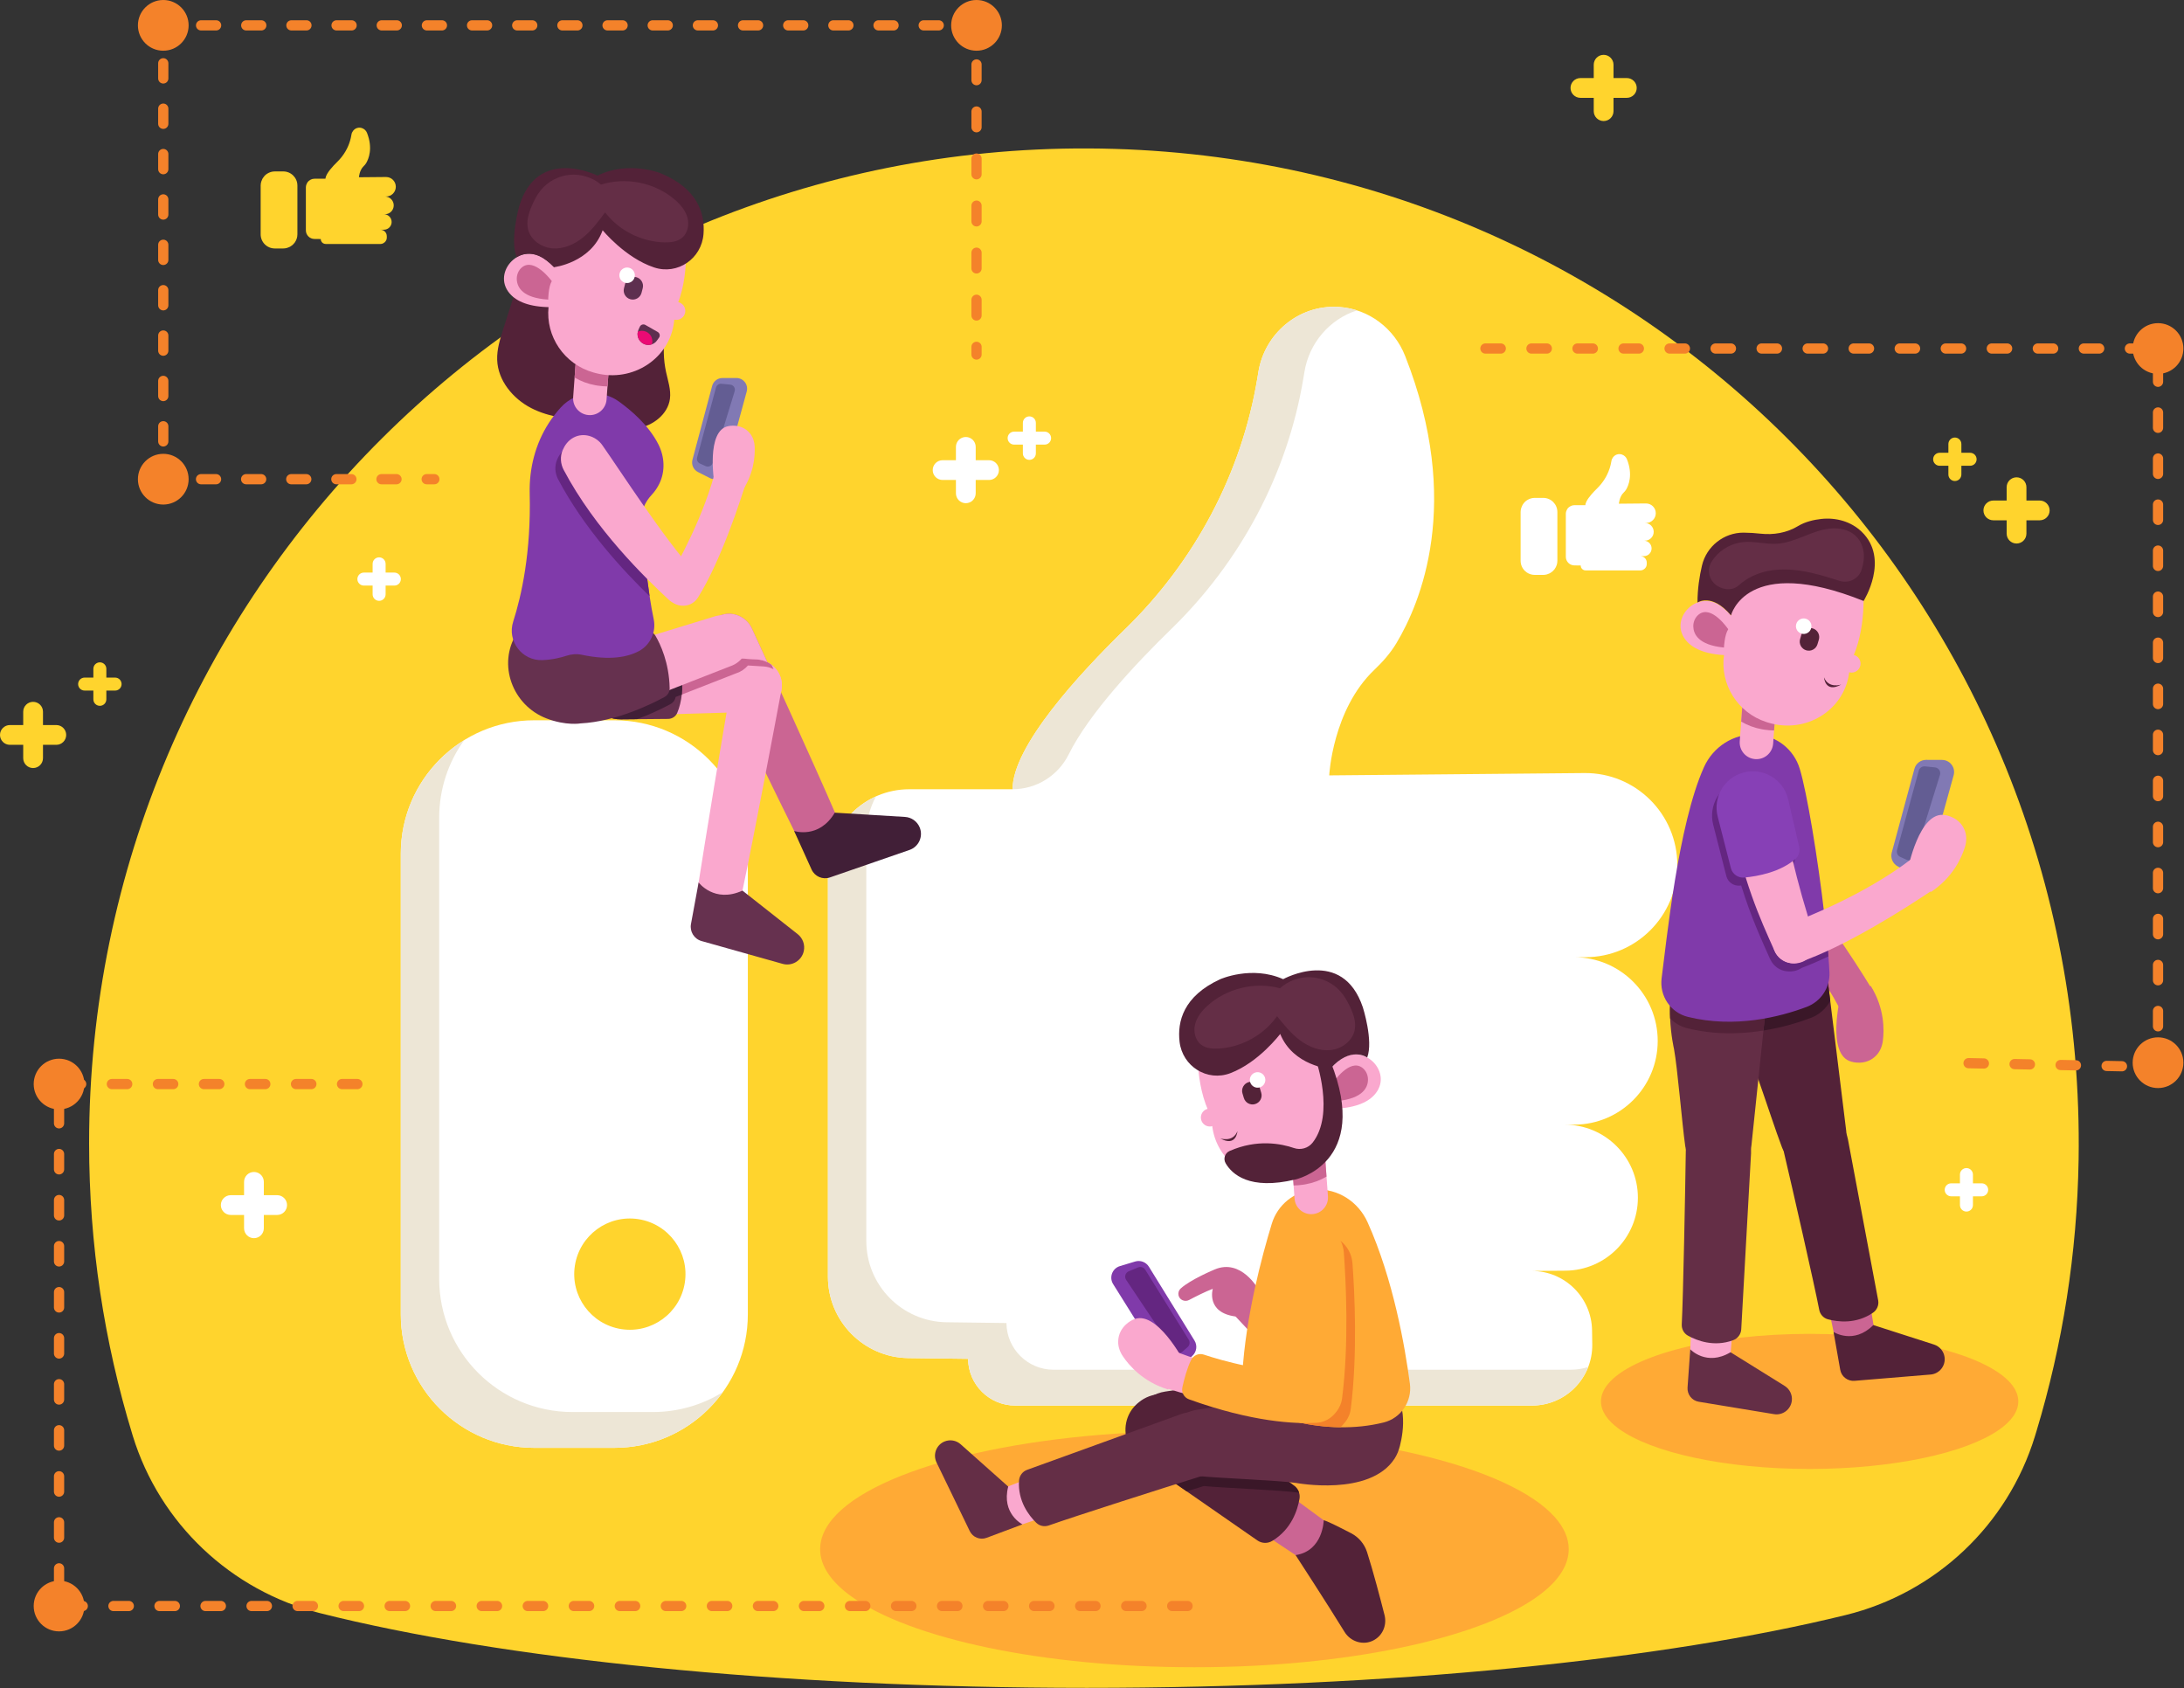
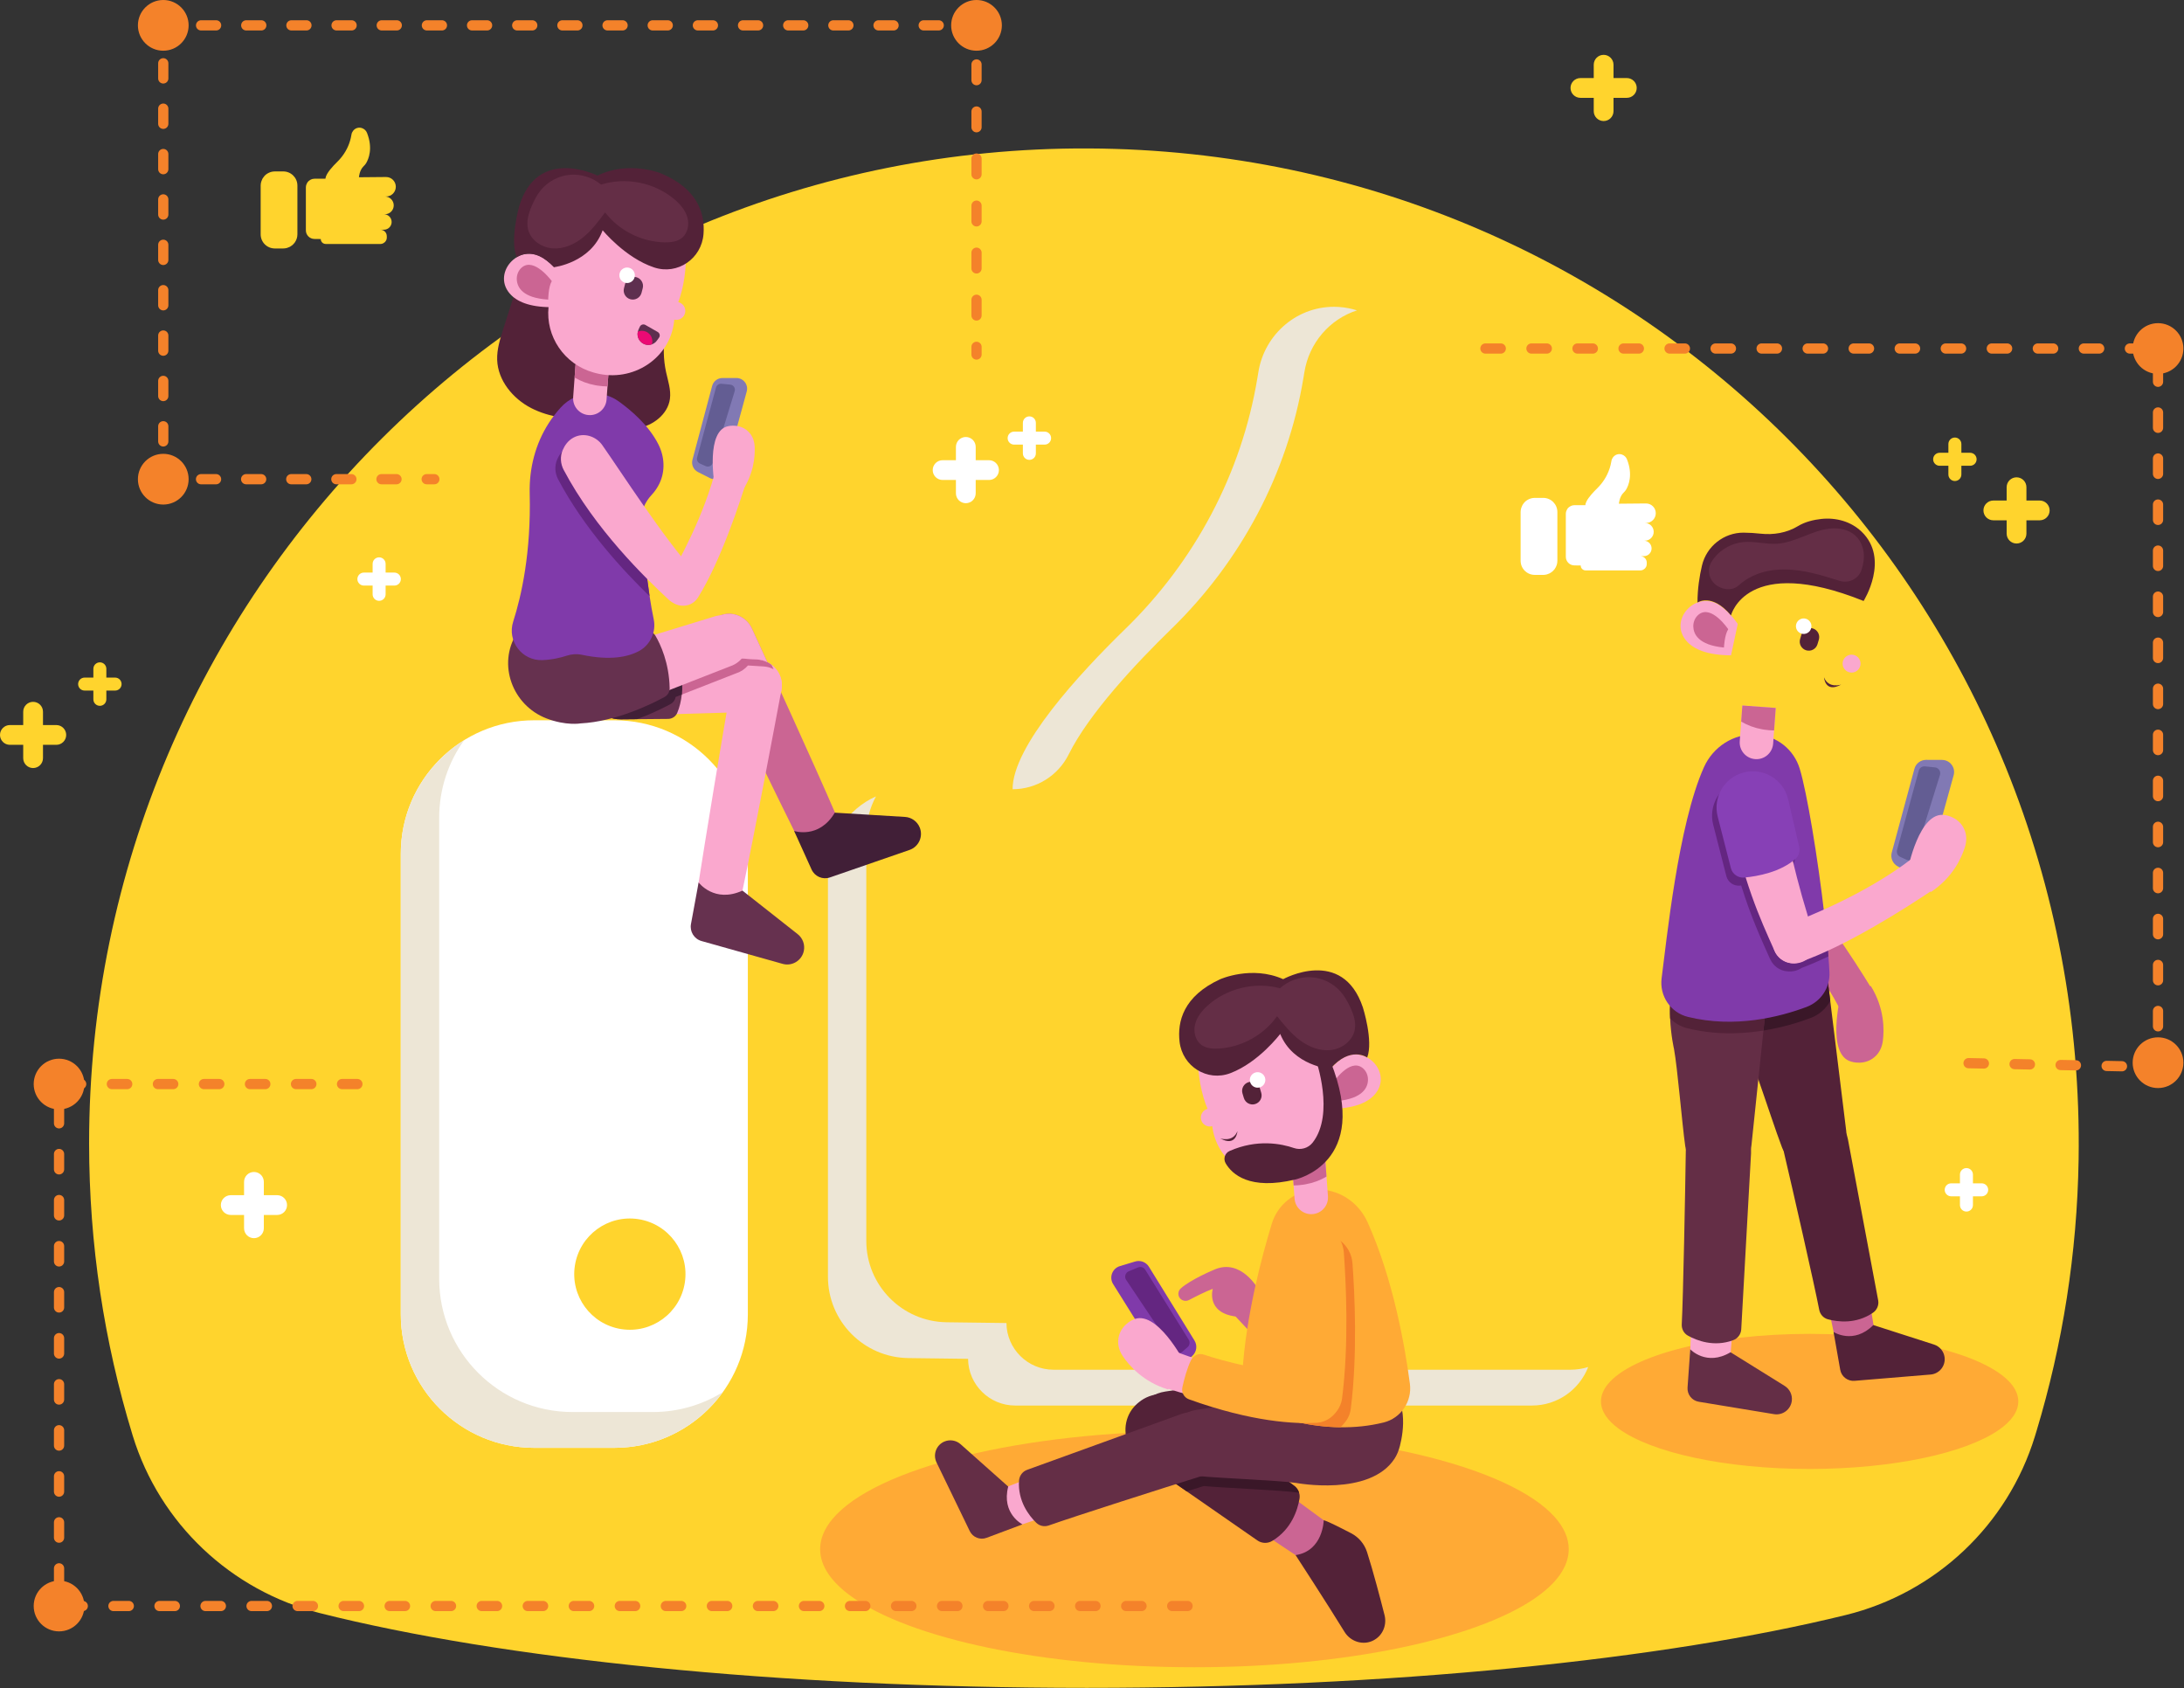
<svg xmlns="http://www.w3.org/2000/svg" width="427" height="330" viewBox="0 0 427 330" fill="none">
  <rect x="0" y="0" width="427" height="330" fill="#333333" stroke="none" />
  <g clip-path="url(#clip0_290_4660)">
    <path d="M406.396 226.651C406.105 245.085 403.253 262.891 398.171 279.738C398.065 280.091 397.957 280.444 397.849 280.797C392.532 298.107 378.474 311.39 360.889 315.714C325.495 324.417 272.142 329.958 212.461 329.958C151.934 329.958 97.918 324.262 62.54 315.345C45.152 310.963 31.206 297.812 25.953 280.667C25.925 280.577 25.898 280.487 25.871 280.397C20.381 262.407 17.421 243.307 17.421 223.517C17.421 115.802 104.98 28.539 212.807 29.019C321.485 29.504 408.11 117.985 406.396 226.651Z" fill="#FFD42D" />
    <path d="M306.707 302.844C306.707 306.307 304.287 309.595 299.953 312.543C288.337 320.446 262.961 325.928 233.528 325.928C203.651 325.928 177.957 320.283 166.588 312.186C162.576 309.331 160.346 306.172 160.346 302.844C160.346 300.802 161.188 298.819 162.766 296.936C171.037 287.044 199.583 279.755 233.529 279.755C267.031 279.755 295.278 286.857 303.959 296.55C305.748 298.55 306.707 300.662 306.707 302.844Z" fill="#FFAA35" />
    <path d="M394.603 273.961C394.603 275.942 393.254 277.822 390.838 279.508C384.363 284.028 370.217 287.163 353.809 287.163C337.154 287.163 322.831 283.934 316.493 279.304C314.256 277.671 313.013 275.865 313.013 273.961C313.013 272.793 313.482 271.659 314.362 270.582C318.973 264.924 334.886 260.756 353.81 260.756C372.486 260.756 388.232 264.818 393.071 270.361C394.068 271.505 394.603 272.713 394.603 273.961Z" fill="#FFAA35" />
    <path d="M120.118 283.037H104.452C90.041 283.037 78.358 271.354 78.358 256.943V166.9C78.358 152.489 90.041 140.806 104.452 140.806H120.118C134.529 140.806 146.212 152.489 146.212 166.9V256.943C146.212 271.354 134.529 283.037 120.118 283.037Z" fill="white" />
    <path d="M133.89 250.755C134.816 244.821 130.756 239.259 124.821 238.333C118.887 237.407 113.325 241.467 112.399 247.401C111.473 253.336 115.533 258.898 121.467 259.824C127.402 260.75 132.964 256.69 133.89 250.755Z" fill="#FFD42D" />
-     <path d="M197.971 154.289H177.784C168.995 154.289 161.87 161.414 161.87 170.203V249.577C161.87 258.287 168.873 265.379 177.582 265.49L189.272 265.638C189.316 270.696 193.429 274.772 198.487 274.772H299.517C306.095 274.772 311.401 269.39 311.308 262.812L311.269 260.081C311.177 253.635 305.925 248.457 299.478 248.457L306.074 248.404C313.91 248.341 320.228 241.971 320.228 234.136C320.228 226.226 313.793 219.825 305.883 219.867L304.603 219.874L307.805 219.86C316.818 219.821 324.103 212.504 324.103 203.492C324.103 194.452 316.775 187.124 307.735 187.124H304.103H309.936C319.877 187.124 327.937 179.065 327.937 169.123C327.937 159.117 319.777 151.032 309.772 151.123L259.879 151.58C259.879 151.58 260.517 138.728 268.699 130.942C270.336 129.384 271.838 127.692 273.002 125.755C277.666 117.998 286.058 98.342 274.72 69.579C272.604 64.212 267.637 60.415 261.881 60.016C261.775 60.009 261.669 60.002 261.563 59.996C253.876 59.587 247.195 65.22 246.012 72.826C245.958 73.173 245.9 73.538 245.836 73.917C242.729 92.604 233.581 109.743 220.008 122.958C210.946 131.781 197.971 145.881 197.971 154.289Z" fill="white" />
    <path d="M141.333 272.138C136.603 278.738 128.863 283.038 120.113 283.038H104.453C90.043 283.038 78.363 271.358 78.363 256.948V166.898C78.363 157.518 83.313 149.288 90.753 144.688C87.673 148.968 85.863 154.228 85.863 159.898V249.948C85.863 264.358 97.543 276.038 111.953 276.038H127.613C132.643 276.038 137.343 274.618 141.333 272.138Z" fill="#EDE6D6" />
    <path d="M310.513 267.238C308.803 271.638 304.533 274.768 299.513 274.768H198.483C195.963 274.768 193.663 273.748 192.003 272.098C190.333 270.448 189.293 268.168 189.273 265.638L177.583 265.488C168.873 265.378 161.873 258.288 161.873 249.578V170.208C161.873 163.738 165.723 158.168 171.263 155.688C170.053 157.928 169.373 160.488 169.373 163.208V242.578C169.373 251.288 176.373 258.378 185.083 258.488L196.773 258.638C196.793 261.168 197.833 263.448 199.503 265.098C201.163 266.748 203.463 267.768 205.983 267.768H307.013C308.233 267.768 309.403 267.588 310.513 267.238Z" fill="#EDE6D6" />
    <path d="M265.303 60.678C260.003 62.378 255.913 67.028 255.013 72.828C254.953 73.178 254.893 73.538 254.833 73.918C251.723 92.608 242.583 109.748 229.003 122.958C222.098 129.68 212.921 139.47 208.947 147.47C206.874 151.642 202.632 154.288 197.973 154.288C197.973 145.878 210.943 131.778 220.003 122.958C233.583 109.748 242.723 92.608 245.833 73.918C245.893 73.538 245.953 73.178 246.013 72.828C247.193 65.218 253.873 59.588 261.563 59.998C261.663 59.998 261.773 60.008 261.883 60.018C263.063 60.098 264.213 60.328 265.303 60.678Z" fill="#EDE6D6" />
    <path d="M101.35 123.332C101.35 123.332 100.763 124.833 100.224 126.973C98.709 132.978 102.65 139.005 108.76 140.013C111.702 140.499 115.143 140.74 118.674 140.291C125.467 139.427 129.924 132.499 127.405 126.131C127.006 125.122 126.44 124.168 125.656 123.332H101.35Z" fill="#152C51" />
    <path d="M155.523 162.943C152.334 156.525 142.212 135.793 138.126 126.979C137.042 124.64 137.924 121.84 140.185 120.602C140.222 120.582 140.259 120.562 140.296 120.542C142.766 119.22 145.845 120.33 147.014 122.876C150.154 129.716 159.114 149.255 163.443 159.297C164.463 161.662 163.204 164.434 160.721 165.118C160.63 165.143 160.537 165.168 160.443 165.192C158.476 165.69 156.425 164.759 155.523 162.943Z" fill="#CB6593" />
    <path d="M155.262 162.446C155.262 162.446 160.121 164.086 163.213 158.868L176.941 159.7C178.207 159.777 179.318 160.568 179.806 161.738C180.542 163.506 179.635 165.528 177.825 166.154L162.266 171.529C160.849 172.019 159.293 171.348 158.674 169.983L155.262 162.446Z" fill="#411F37" />
    <path d="M136.589 172.507C137.692 165.426 141.4 142.655 143.155 133.1C143.621 130.565 145.958 128.788 148.519 129.083C148.561 129.088 148.602 129.093 148.644 129.098C151.424 129.445 153.297 132.129 152.78 134.883C151.393 142.28 147.425 163.406 145.16 174.104C144.627 176.624 141.999 178.16 139.576 177.285C139.487 177.253 139.397 177.219 139.306 177.184C137.414 176.456 136.277 174.511 136.589 172.507Z" fill="#FAA8CE" />
    <path d="M152.858 134.336C152.858 134.366 152.852 134.39 152.846 134.42C152.84 134.498 152.834 134.577 152.816 134.655C152.804 134.854 152.768 135.053 152.714 135.24C152.714 135.264 152.708 135.282 152.702 135.306C152.702 135.318 152.696 135.33 152.696 135.336V135.342C152.696 135.348 152.69 135.354 152.69 135.36C152.449 136.271 151.966 137.067 151.314 137.701C150.421 138.564 149.227 139.101 147.9 139.143L143.966 139.258L142.06 139.312L132.287 139.596L126.664 139.759L124.981 139.807C124.329 139.831 123.696 139.753 123.105 139.59C120.27 138.806 118.273 136.031 118.635 132.93C119.003 129.799 121.651 127.482 124.752 127.482C124.909 127.482 125.066 127.488 125.229 127.5L132.185 127.934L138.761 128.344L147.292 128.875L148.07 128.923C148.776 128.965 149.439 129.152 150.031 129.454C150.321 129.593 150.598 129.762 150.851 129.961C151.02 130.082 151.177 130.22 151.322 130.365C151.328 130.371 151.334 130.371 151.334 130.377C151.376 130.419 151.418 130.461 151.461 130.504C151.6 130.649 151.732 130.806 151.853 130.969C151.919 131.059 151.986 131.15 152.046 131.246C152.058 131.264 152.07 131.282 152.082 131.294C152.088 131.3 152.094 131.312 152.1 131.318C152.106 131.336 152.118 131.348 152.13 131.366C152.148 131.408 152.172 131.45 152.196 131.487C152.232 131.553 152.268 131.62 152.305 131.686C152.377 131.831 152.444 131.976 152.504 132.12C152.534 132.192 152.558 132.271 152.589 132.343C152.625 132.464 152.667 132.59 152.704 132.711C152.722 132.777 152.74 132.85 152.752 132.922C152.77 133 152.782 133.073 152.8 133.151C152.8 133.163 152.806 133.175 152.806 133.187C152.806 133.199 152.812 133.217 152.812 133.229C152.824 133.332 152.836 133.434 152.848 133.537V133.561C152.848 133.579 152.848 133.591 152.854 133.609C152.87 133.847 152.876 134.088 152.858 134.336Z" fill="#FAA8CE" />
    <path d="M151.235 130.813C150.644 130.511 149.98 130.324 149.274 130.282L146.233 130.095C145.648 130.777 144.876 131.314 143.965 131.609L143.621 131.742L133.293 135.784L132.098 136.249C132.001 136.822 131.658 137.323 131.139 137.606C130.198 138.125 128.623 138.927 126.663 139.76L124.98 139.808C124.328 139.832 123.695 139.754 123.104 139.591C120.269 138.807 118.272 136.032 118.634 132.931C119.002 129.8 121.65 127.483 124.751 127.483C124.908 127.483 125.065 127.489 125.228 127.501L132.184 127.935L138.76 128.345L147.291 128.876L148.069 128.924C148.775 128.966 149.438 129.153 150.03 129.455C150.32 129.594 150.597 129.763 150.85 129.962C150.85 129.968 150.856 129.98 150.862 129.986C150.982 130.257 151.108 130.535 151.235 130.813Z" fill="#CB6593" />
    <path d="M133.293 135.784C133.166 136.997 132.889 138.227 132.394 139.392C132.364 139.464 132.328 139.531 132.285 139.597C131.947 140.176 131.308 140.532 130.626 140.538L124.545 140.592L121.414 140.622C117.547 140.658 114.355 137.533 114.398 133.666C114.398 133.606 114.398 133.545 114.404 133.479C114.489 129.612 117.885 126.638 121.746 126.861L130.958 127.398C131.429 127.428 131.857 127.621 132.183 127.935C132.46 128.182 132.66 128.514 132.75 128.9C133.124 130.444 133.577 133.063 133.293 135.784Z" fill="#66314F" />
    <path d="M133.293 135.784L132.098 136.249C132.001 136.822 131.658 137.323 131.139 137.606C130.198 138.125 128.623 138.927 126.663 139.76C125.999 140.038 125.287 140.315 124.545 140.593L121.414 140.623C117.547 140.659 114.355 137.534 114.398 133.667C114.398 133.607 114.398 133.546 114.404 133.48C114.489 129.613 117.885 126.639 121.746 126.862L130.958 127.399C131.429 127.429 131.857 127.622 132.183 127.936C132.46 128.183 132.66 128.515 132.75 128.901C133.124 130.444 133.577 133.063 133.293 135.784Z" fill="#411F37" />
    <path d="M136.589 172.507C136.589 172.507 139.645 176.625 145.161 174.104L155.962 182.617C156.958 183.402 157.42 184.686 157.153 185.925C156.749 187.797 154.85 188.941 153.007 188.422L137.161 183.963C135.718 183.557 134.822 182.119 135.093 180.644L136.589 172.507Z" fill="#66314F" />
    <path d="M150.028 129.455C149.437 129.153 148.773 128.966 148.067 128.924L138.758 128.345C138.535 127.862 138.324 127.41 138.125 126.982C137.039 124.641 137.926 121.842 140.182 120.605C140.218 120.581 140.26 120.563 140.297 120.545C142.764 119.218 145.847 120.328 147.012 122.874C147.748 124.472 148.798 126.758 150.028 129.455Z" fill="#FAA8CE" />
    <path d="M113.652 128.481L140.001 120.415C142.749 119.779 145.493 121.488 146.135 124.234C146.737 126.812 145.272 129.423 142.758 130.253L116.931 140.348C113.352 141.557 109.537 139.291 108.886 135.57C108.315 132.31 110.419 129.182 113.652 128.481Z" fill="#FAA8CE" />
    <path d="M128.157 124.297C129.109 125.923 130.824 129.528 130.925 134.533C130.939 135.245 130.556 135.907 129.931 136.248C127.417 137.62 120.482 141.056 113.5 141.418C113.5 141.418 110.668 141.921 106.826 140.436C100.193 137.87 97.239 129.913 100.994 123.873C101.107 123.692 101.225 123.512 101.35 123.332H125.655H126.472C127.167 123.332 127.805 123.697 128.157 124.297Z" fill="#66314F" />
    <path d="M101.424 54.823C100.41 58.004 99.396 61.184 98.381 64.365C97.76 66.314 97.131 68.311 97.203 70.356C97.344 74.383 100.27 77.926 103.851 79.773C107.432 81.619 111.578 82.027 115.607 82.04C118.642 82.05 121.712 84.22 124.704 83.71C127.696 83.201 130.579 80.983 130.98 77.975C131.215 76.212 130.6 74.463 130.222 72.725C129.161 67.842 130.022 62.567 132.581 58.275L101.424 54.823Z" fill="#532238" />
    <path d="M127.381 96.775C126.15 98.09 125.408 99.767 125.36 101.547C125.348 101.8 125.354 102.066 125.378 102.325C125.698 105.987 126.265 111.682 127.007 116.563C127.254 118.174 127.52 119.694 127.803 121.027C128.334 123.524 127.157 126.089 124.901 127.289C122.711 128.453 119.23 129.159 113.776 128.007C112.781 127.796 111.755 127.868 110.796 128.182C109.686 128.55 108.009 128.972 106.024 129.045C102.042 129.19 99.116 125.311 100.335 121.516C101.964 116.436 103.846 107.99 103.563 96.486C103.442 91.611 104.661 86.767 107.315 82.671C107.967 81.664 108.739 80.65 109.638 79.655C111.158 77.978 113.312 76.995 115.58 76.892C115.719 76.886 115.851 76.88 115.99 76.88C117.764 76.88 119.507 77.429 120.967 78.467C123.368 80.192 126.819 83.118 128.707 86.835C129.944 89.254 130.101 92.12 128.906 94.563C128.545 95.303 128.051 96.063 127.381 96.775Z" fill="#803AAA" />
    <path d="M127.007 116.563C121.958 111.652 114.26 103.429 109.126 93.711C108.493 92.516 108.396 91.105 108.921 89.862C109.307 88.939 109.965 87.968 111.075 87.376C113.006 86.356 115.419 87.086 116.68 88.878C118.641 91.665 121.826 96.516 125.361 101.547C125.349 101.8 125.355 102.066 125.379 102.325C125.698 105.987 126.265 111.682 127.007 116.563Z" fill="#642681" />
    <path d="M141.73 92.14L145.994 76.53C146.356 75.204 145.358 73.898 143.984 73.898H141.246C140.302 73.898 139.476 74.533 139.233 75.445L135.384 89.879C135.13 90.831 135.578 91.83 136.456 92.275L138.779 93.451C139.956 94.046 141.383 93.412 141.73 92.14Z" fill="#8179B4" />
    <path d="M143.638 76.484L139.342 90.503C139.165 91.081 138.521 91.373 137.969 91.124L136.851 90.62C136.401 90.418 136.165 89.919 136.294 89.443L139.988 75.758C140.116 75.284 140.567 74.972 141.056 75.02L142.777 75.189C143.408 75.252 143.824 75.877 143.638 76.484Z" fill="#635D93" />
    <path d="M117.762 87.027C121.461 92.283 129.491 104.856 136.001 112.147C136.743 112.978 137.107 114.095 136.909 115.191C136.904 115.218 136.899 115.245 136.894 115.272C136.344 118.106 132.826 119.175 130.713 117.208C126.157 112.967 116.35 103.487 110.208 91.861C109.577 90.668 109.478 89.255 110.003 88.012C110.393 87.091 111.05 86.114 112.156 85.528C114.09 84.504 116.502 85.236 117.762 87.027Z" fill="#FAA8CE" />
    <path d="M130.611 113.368C132.412 110.261 137.783 100.765 140.131 90.984C140.533 89.31 142.148 88.24 143.842 88.55C143.871 88.555 143.899 88.561 143.928 88.566C145.794 88.921 146.942 90.816 146.39 92.633C144.745 98.042 140.922 109.665 136.464 116.807C134.933 119.259 131.181 118.832 130.295 116.08C130.281 116.038 130.268 115.995 130.255 115.951C129.998 115.085 130.158 114.15 130.611 113.368Z" fill="#FAA8CE" />
    <path d="M139.66 94.41C139.66 94.41 137.96 84.071 142.45 83.295C142.45 83.295 145.006 82.683 146.655 84.757C147.226 85.475 147.504 86.381 147.549 87.298C147.641 89.144 147.416 92.895 144.714 96.554L139.66 94.41Z" fill="#FAA8CE" />
    <path d="M119.1 71.141L118.776 75.542L118.589 78.121C118.453 79.925 116.887 81.279 115.082 81.143C113.277 81.015 111.924 79.44 112.06 77.644L112.341 73.805L112.571 70.664L119.1 71.141Z" fill="#FAA8CE" />
    <path d="M119.1 71.141L118.776 75.542C118.155 75.534 117.525 75.482 116.886 75.389C116.733 75.364 116.579 75.338 116.426 75.313C114.945 75.049 113.566 74.53 112.34 73.806L112.57 70.665L119.1 71.141Z" fill="#CB6593" />
    <path d="M133.912 45.489C133.912 45.489 135.132 54.139 131.934 60.66C131.934 60.66 131.937 61.529 131.793 62.834C130.995 70.061 123.717 74.835 116.459 72.934C116.311 72.895 116.162 72.855 116.013 72.813C110.299 71.2 106.654 65.745 107.246 60.021C107.792 54.744 108.912 47.253 111.146 41.493C111.146 41.493 123.365 41.303 133.912 45.489Z" fill="#FAA8CE" />
    <path d="M109.703 53.86C109.703 53.86 108.285 51.823 106.212 50.453C101.397 47.271 95.858 53.664 99.969 57.716C101.405 59.131 104.008 60.174 108.619 60.037L109.703 53.86Z" fill="#FAA8CE" />
    <path d="M107.881 54.954C107.881 54.954 104.472 50.251 102.037 52.272C101.342 52.849 100.986 53.768 101.04 54.67C101.126 56.124 102.131 58.263 107.183 58.565C107.183 58.565 107.188 56.134 107.881 54.954Z" fill="#CB6593" />
    <path d="M130.506 60.478C130.339 61.432 130.976 62.341 131.93 62.509C132.884 62.677 133.793 62.039 133.961 61.085C134.128 60.131 133.491 59.222 132.537 59.054C131.583 58.887 130.674 59.524 130.506 60.478Z" fill="#FAA8CE" />
    <path d="M123.272 58.508C124.22 58.753 125.188 58.182 125.432 57.234L125.663 56.341C125.908 55.393 125.337 54.425 124.389 54.181C123.441 53.936 122.473 54.507 122.229 55.455L121.998 56.348C121.753 57.296 122.323 58.263 123.272 58.508Z" fill="#5E2F4F" />
    <path d="M121.138 53.436C120.929 54.247 121.416 55.074 122.227 55.283C123.038 55.492 123.865 55.005 124.074 54.194C124.283 53.383 123.796 52.556 122.985 52.347C122.174 52.137 121.347 52.625 121.138 53.436Z" fill="white" />
    <path d="M128.845 66.013L128.477 66.523C128.222 66.905 127.854 67.174 127.443 67.316C127.216 67.387 126.99 67.429 126.763 67.429C126.437 67.429 126.112 67.358 125.814 67.202C124.922 66.749 124.469 65.758 124.71 64.823C124.738 64.681 124.781 64.554 124.837 64.427L125.092 63.875C125.276 63.464 125.786 63.294 126.182 63.521L128.589 64.895C128.987 65.121 129.115 65.645 128.845 66.013Z" fill="#5E2F4F" />
    <path d="M127.543 66.721C127.543 66.933 127.515 67.132 127.444 67.316C127.217 67.387 126.991 67.429 126.764 67.429C126.438 67.429 126.113 67.358 125.815 67.202C124.923 66.749 124.47 65.758 124.711 64.823C124.952 64.724 125.221 64.667 125.504 64.667C126.636 64.668 127.543 65.588 127.543 66.721Z" fill="#EB0A74" />
    <path d="M108.323 52.232C108.323 52.232 115.53 51.39 117.825 45.009C117.825 45.009 122.221 50.39 127.874 52.278C132.467 53.812 137.181 50.569 137.547 45.741C137.846 41.782 136.445 36.874 129.153 33.861C129.153 33.861 122.868 31.336 116.817 34.331C116.817 34.331 104.983 28.387 101.466 40.476C101.466 40.476 99.652 47.081 101.016 50.298C101.016 50.298 104.162 47.812 108.323 52.232Z" fill="#532238" />
    <path d="M119.109 42.476C121.858 45.481 125.866 47.295 129.938 47.379C131.149 47.404 132.446 47.249 133.374 46.471C134.503 45.523 134.792 43.826 134.365 42.414C133.938 41.002 132.916 39.845 131.783 38.901C127.896 35.664 122.333 34.567 117.508 36.086C115.841 34.682 113.567 33.976 111.395 34.172C109.224 34.368 107.148 35.462 105.759 37.142C105 38.06 104.448 39.13 103.98 40.225C103.355 41.684 102.863 43.303 103.244 44.844C103.764 46.947 105.896 48.401 108.057 48.555C110.218 48.71 112.341 47.759 114.021 46.393C115.702 45.027 117.009 43.266 118.297 41.524C118.556 41.838 118.834 42.176 119.109 42.476Z" fill="#642E46" />
    <path d="M342.711 174.954C345.572 177.86 354.168 186.778 359.521 196.866C360.437 198.593 362.517 199.312 364.291 198.491C364.321 198.477 364.351 198.463 364.381 198.449C366.332 197.53 367.057 195.121 365.935 193.28C362.594 187.8 355.097 176.104 348.171 169.515C345.793 167.252 341.789 168.785 341.595 172.062C341.592 172.112 341.59 172.163 341.588 172.215C341.55 173.241 341.99 174.223 342.711 174.954Z" fill="#CB6593" />
    <path d="M359.847 194.714C359.847 194.714 356.971 206.258 361.98 207.549C361.98 207.549 364.815 208.478 366.873 206.282C367.585 205.522 367.983 204.522 368.119 203.489C368.393 201.408 368.484 197.143 365.765 192.753L359.847 194.714Z" fill="#CB6593" />
    <path d="M358.6 260.884C357.241 254.536 353.01 234.068 351.403 225.414C350.976 223.118 352.379 220.858 354.641 220.279C354.678 220.27 354.715 220.26 354.752 220.251C357.217 219.645 359.67 221.31 360.124 223.807C361.344 230.515 364.823 249.675 366.369 259.46C366.733 261.765 365.006 263.915 362.674 263.959C362.588 263.961 362.501 263.961 362.413 263.961C360.576 263.958 358.984 262.681 358.6 260.884Z" fill="#CB6593" />
    <path d="M358.483 260.389C358.483 260.389 362.379 262.919 366.265 259.034L378.127 262.845C379.221 263.196 380.019 264.14 380.184 265.277C380.433 266.994 379.183 268.566 377.454 268.708L362.592 269.934C361.239 270.046 360.023 269.108 359.787 267.771L358.483 260.389Z" fill="#532238" />
    <path d="M361.005 221.707C361.047 222.844 360.795 223.927 360.311 224.896C359.311 226.917 357.312 228.379 354.891 228.526C354.828 228.526 354.765 228.526 354.702 228.537C353.713 228.579 352.755 228.379 351.892 227.99C350.545 227.39 349.419 226.338 348.724 224.991C348.724 224.991 348.724 224.991 348.724 224.981C348.598 224.76 348.492 224.528 348.398 224.287C347.251 221.298 345.346 215.468 343.778 211.006C343.084 209.028 342.452 207.323 341.989 206.249C341.989 206.249 341.116 204.492 340.305 201.934C338.884 197.504 337.632 190.663 341.389 186.412C341.989 185.728 342.736 185.181 343.525 184.728C343.567 184.707 343.609 184.675 343.662 184.654C346.209 183.212 352.239 180.529 356.448 184.401L357.837 195.661L360.962 221.107C360.984 221.307 361.005 221.506 361.005 221.707Z" fill="#532238" />
    <path d="M348.802 225.35C350.577 232.88 354.676 250.876 355.685 256.061C355.858 256.95 356.506 257.673 357.381 257.908C359.317 258.427 362.875 258.882 366.176 256.635C366.972 256.093 367.384 255.137 367.206 254.191L361.291 222.705C360.541 218.711 356.256 216.332 352.551 218.001C352.455 218.044 352.359 218.089 352.262 218.135C349.554 219.421 348.114 222.432 348.802 225.35Z" fill="#532238" />
    <path d="M357.838 195.661C357.028 197.166 355.691 198.365 354.018 198.997C351.619 199.902 348.43 200.881 344.778 201.459C343.357 201.691 341.853 201.859 340.305 201.933C338.884 197.503 337.632 190.662 341.389 186.411C341.989 185.727 342.736 185.18 343.525 184.727C343.567 184.706 343.609 184.674 343.662 184.653C346.209 183.211 352.239 180.528 356.448 184.4L357.838 195.661Z" fill="#3A1728" />
    <path d="M330.46 264.279C330.686 257.791 331.559 234.469 332.103 225.685C332.248 223.354 334.158 221.504 336.493 221.492C336.531 221.492 336.569 221.492 336.607 221.492C339.145 221.503 341.12 223.715 340.953 226.248C340.506 233.051 339.221 254.921 338.342 264.788C338.135 267.112 335.937 268.778 333.664 268.253C333.581 268.234 333.496 268.213 333.41 268.192C331.629 267.742 330.396 266.116 330.46 264.279Z" fill="#FAA8CE" />
    <path d="M330.467 263.771C330.467 263.771 333.631 267.172 338.345 264.348L348.924 270.929C349.899 271.536 350.444 272.645 350.328 273.788C350.152 275.514 348.557 276.734 346.846 276.452L332.132 274.027C330.792 273.806 329.841 272.601 329.937 271.246L330.467 263.771Z" fill="#642E46" />
    <path d="M346.283 187.01L344.778 201.459L343.778 211.004L342.442 223.801C342.421 224.011 342.389 224.222 342.337 224.422V224.453C342.105 225.59 341.59 226.6 340.874 227.431C339.443 229.115 337.212 230.041 334.876 229.662C334.813 229.651 334.75 229.641 334.687 229.63C333.666 229.43 332.74 228.999 331.961 228.367C330.793 227.462 329.962 226.157 329.614 224.684V224.673C329.561 224.473 329.519 224.284 329.488 224.073C328.846 219.506 327.983 208.824 327.289 205.057C327.289 205.057 326.679 202.468 326.531 199.08C326.331 194.534 326.994 188.567 331.161 185.589C331.898 185.063 332.74 184.695 333.613 184.431C335.739 183.789 340.222 182.8 343.663 184.652C344.652 185.179 345.546 185.937 346.283 187.01Z" fill="#642E46" />
    <path d="M329.596 224.991C329.487 232.727 329.087 253.618 328.805 258.893C328.757 259.797 329.21 260.656 330.001 261.097C331.753 262.072 335.094 263.378 338.841 262.001C339.744 261.669 340.377 260.842 340.434 259.881L342.352 225.463C342.596 221.407 339.018 218.057 335.018 218.775C334.915 218.793 334.811 218.813 334.706 218.834C331.767 219.423 329.639 221.993 329.596 224.991Z" fill="#642E46" />
    <path d="M346.283 187.01L344.778 201.459C343.357 201.691 341.853 201.859 340.305 201.933C337.001 202.122 333.465 201.901 329.876 201.007C328.561 200.681 327.424 200.007 326.53 199.081C326.33 194.535 326.993 188.568 331.16 185.59C331.897 185.064 332.739 184.696 333.612 184.432C335.738 183.79 340.221 182.801 343.662 184.653C344.652 185.179 345.546 185.937 346.283 187.01Z" fill="#532238" />
    <path d="M357.68 190.073C357.827 193.072 356.007 195.798 353.197 196.85C348.072 198.776 339.222 201.07 329.993 198.786C326.615 197.955 324.416 194.682 324.868 191.23C325.826 183.969 328.109 161.164 333.14 149.988C334.929 146 338.928 143.379 343.295 143.611C343.379 143.611 343.463 143.622 343.558 143.622C347.441 143.885 350.746 146.558 351.872 150.283C353.282 154.892 355.429 167.836 356.702 178.939C357.028 181.791 357.302 184.527 357.481 186.969C357.564 188.073 357.638 189.105 357.68 190.073Z" fill="#803AAA" />
    <path d="M357.48 186.968C355.691 187.82 353.934 188.589 352.239 189.22C351.397 189.778 350.408 189.999 349.429 189.883C347.977 189.778 346.714 188.852 346.135 187.578C346.103 187.515 346.061 187.452 346.03 187.389C344.231 183.337 342.368 179.338 340.421 173.098C340.347 173.108 340.253 173.119 340.179 173.13C338.958 173.246 337.832 172.467 337.527 171.278L334.949 161.207C333.991 157.44 336.243 153.598 340 152.599C343.873 151.568 347.819 153.946 348.724 157.84L350.881 167.09C351.081 167.953 350.828 168.879 350.176 169.458C350.008 169.616 349.818 169.732 349.639 169.879C350.46 173.278 351.428 176.919 352.607 180.739C353.838 180.223 355.217 179.624 356.701 178.939C357.027 181.791 357.301 184.527 357.48 186.968Z" fill="#642681" />
    <path d="M347.182 138.397L346.859 142.798L346.672 145.377C346.536 147.182 344.97 148.535 343.165 148.399C341.36 148.271 340.007 146.697 340.143 144.9L340.424 141.061L340.654 137.92L347.182 138.397Z" fill="#FAA8CE" />
    <path d="M347.182 138.397L346.859 142.798C346.237 142.79 345.608 142.738 344.969 142.645C344.816 142.62 344.662 142.594 344.509 142.568C343.028 142.304 341.649 141.785 340.423 141.061L340.653 137.92L347.182 138.397Z" fill="#CB6593" />
    <path d="M377.058 169.258L381.965 151.553C382.382 150.05 381.254 148.562 379.694 148.556L376.586 148.544C375.514 148.54 374.574 149.257 374.294 150.291L369.863 166.663C369.571 167.742 370.074 168.879 371.07 169.387L373.702 170.732C375.036 171.414 376.658 170.7 377.058 169.258Z" fill="#8179B4" />
    <path d="M379.29 151.49L374.353 167.389C374.149 168.045 373.417 168.373 372.792 168.089L371.524 167.512C371.014 167.28 370.748 166.713 370.896 166.173L375.148 150.651C375.295 150.114 375.809 149.761 376.364 149.818L378.317 150.018C379.034 150.091 379.503 150.802 379.29 151.49Z" fill="#635D93" />
    <path d="M347.765 155.833C349.29 162.97 351.13 172.362 354.685 182.875C355.09 184.073 354.973 185.401 354.279 186.459C354.262 186.485 354.245 186.511 354.227 186.537C352.391 189.253 348.241 188.804 346.909 185.809C344.037 179.352 341.002 172.995 337.723 157.522C337.405 156.023 338.12 154.474 339.222 153.41C340.039 152.621 341.16 151.893 342.576 151.773C345.052 151.565 347.246 153.403 347.765 155.833Z" fill="#FAA8CE" />
    <path d="M349.15 180.882C352.964 179.44 364.503 174.936 373.586 168.013C375.141 166.828 377.33 167.045 378.598 168.533C378.619 168.558 378.641 168.584 378.662 168.609C380.049 170.26 379.7 172.752 377.911 173.954C372.584 177.534 360.881 185.02 351.834 188.107C348.727 189.167 345.732 186.099 346.927 183.042C346.945 182.995 346.964 182.948 346.984 182.9C347.379 181.952 348.189 181.245 349.15 180.882Z" fill="#FAA8CE" />
    <path d="M372.981 170.104C372.981 170.104 375.198 158.415 380.288 159.339C380.288 159.339 383.252 159.682 384.202 162.537C384.531 163.525 384.474 164.6 384.166 165.595C383.545 167.6 381.843 171.512 377.536 174.361L372.981 170.104Z" fill="#FAA8CE" />
    <path d="M341.052 171.553C343.674 171.3 348.125 170.488 351.05 167.884C351.71 167.297 351.962 166.372 351.761 165.512L349.605 156.262C348.697 152.365 344.745 149.991 340.878 151.019C337.118 152.018 334.866 155.86 335.83 159.629L338.406 169.697C338.71 170.885 339.831 171.671 341.052 171.553Z" fill="#8740B6" />
-     <path d="M364.252 114.512C364.252 114.512 365.151 123.201 361.713 129.599C361.713 129.599 361.684 130.468 361.491 131.767C360.426 138.959 352.976 143.46 345.793 141.292C345.646 141.248 345.499 141.202 345.352 141.155C339.701 139.332 336.261 133.745 337.065 128.047C337.806 122.794 339.202 115.35 341.648 109.676C341.648 109.676 353.867 109.938 364.252 114.512Z" fill="#FAA8CE" />
    <path d="M339.75 121.981C339.75 121.981 338.409 119.893 336.387 118.447C331.693 115.089 325.921 121.273 329.88 125.473C331.263 126.94 333.825 128.079 338.438 128.113L339.75 121.981Z" fill="#FAA8CE" />
    <path d="M337.889 123.006C337.889 123.006 334.657 118.18 332.148 120.109C331.432 120.66 331.042 121.565 331.062 122.468C331.095 123.924 332.019 126.099 337.057 126.588C337.057 126.588 337.152 124.16 337.889 123.006Z" fill="#CB6593" />
    <path d="M360.293 129.365C360.09 130.312 360.694 131.244 361.641 131.447C362.588 131.65 363.52 131.046 363.723 130.099C363.926 129.152 363.322 128.22 362.375 128.017C361.428 127.814 360.496 128.418 360.293 129.365Z" fill="#FAA8CE" />
    <path d="M353.137 127.128C354.076 127.408 355.063 126.874 355.343 125.935L355.607 125.051C355.887 124.112 355.353 123.125 354.414 122.845C353.475 122.565 352.488 123.099 352.208 124.038L351.945 124.922C351.664 125.861 352.198 126.848 353.137 127.128Z" fill="#532238" />
    <path d="M351.192 121.98C350.953 122.783 351.409 123.627 352.212 123.866C353.014 124.105 353.859 123.649 354.098 122.846C354.337 122.043 353.881 121.199 353.078 120.96C352.276 120.721 351.431 121.178 351.192 121.98Z" fill="white" />
    <path d="M359.982 133.819C359.982 133.819 357.516 134.68 356.619 132.418C356.619 132.418 356.817 135.58 359.982 133.819Z" fill="#532238" />
    <path d="M338.432 120.304C338.432 120.304 341.408 108.267 364.358 117.485C364.358 117.485 369.522 109.319 363.994 103.961C361.915 101.946 358.967 101.134 356.09 101.448C354.602 101.61 352.927 101.998 351.53 102.847C349.347 104.173 346.743 104.606 344.204 104.327C343.174 104.214 342.054 104.134 340.914 104.127C337.043 104.102 333.64 106.794 332.756 110.562C332.272 112.623 331.877 115.125 331.882 117.789C331.882 117.789 334.675 115.833 338.432 120.304Z" fill="#532238" />
    <path d="M336.617 114.949C337.763 115.37 339.059 115.243 339.958 114.418C341.509 112.994 343.524 112.058 345.601 111.634C348.401 111.062 351.315 111.344 354.102 111.971C355.985 112.394 357.827 112.971 359.669 113.55C361.424 114.102 363.353 113.19 363.935 111.444C364.163 110.759 364.317 110.058 364.387 109.399C364.567 107.693 364.021 105.874 362.757 104.714C361.437 103.503 359.513 103.14 357.732 103.333C355.952 103.526 354.267 104.21 352.602 104.869C350.937 105.528 349.233 106.177 347.446 106.294C345.237 106.439 343.027 105.76 340.823 105.973C338.686 106.18 336.647 107.263 335.278 108.918C335.043 109.202 334.829 109.502 334.635 109.815C333.451 111.732 334.414 114.174 336.541 114.92C336.566 114.931 336.592 114.94 336.617 114.949Z" fill="#642E46" />
    <path d="M258.802 297.194C253.051 292.919 238.259 282.228 230.308 276.646C228.199 275.165 225.286 275.537 223.667 277.543C223.641 277.576 223.614 277.609 223.588 277.642C221.849 279.839 222.396 283.065 224.695 284.667C230.871 288.969 244.694 298.304 253.81 304.344C255.957 305.766 258.908 305.019 260.022 302.697C260.063 302.612 260.103 302.525 260.144 302.436C260.982 300.588 260.429 298.404 258.802 297.194Z" fill="#CB6593" />
    <path d="M264.877 266.406L227.796 272.037C223.676 272.663 220.843 276.608 221.711 280.683C221.726 280.751 221.741 280.82 221.757 280.889C222.454 283.882 225.078 286.04 228.137 286.335C233.208 286.824 241.739 287.674 245.926 288.253C245.926 288.253 261.834 291.28 267.203 283.012C267.75 282.17 268.112 281.222 268.36 280.249C269.14 277.195 270.341 269.795 264.877 266.406Z" fill="#532238" />
    <path d="M254.071 292.979C253.703 295.157 252.524 298.935 248.757 301.219C247.852 301.777 246.705 301.745 245.831 301.135L232.024 291.548L223.058 285.329C221.922 284.529 221.09 283.456 220.596 282.277C219.491 279.636 220.017 276.436 222.343 274.395C222.427 274.321 222.511 274.248 222.606 274.174C225.142 272.038 228.825 271.975 231.435 274.006C232.761 275.027 234.203 276.153 235.718 277.321C241.916 282.13 249.178 287.697 252.998 290.433C253.482 290.78 253.829 291.264 253.987 291.812C254.113 292.179 254.134 292.579 254.071 292.979Z" fill="#532238" />
    <path d="M253.305 304.008C253.305 304.008 259.38 313.335 262.878 319.024C264.081 320.981 266.629 321.744 268.633 320.62C268.664 320.603 268.695 320.585 268.725 320.567C270.394 319.6 271.172 317.605 270.695 315.735C269.892 312.58 268.432 307.001 267.269 303.401C266.755 301.81 265.636 300.494 264.152 299.724C262.118 298.668 259.335 297.263 258.802 297.194C258.802 297.194 258.717 303.186 253.305 304.008Z" fill="#532238" />
    <path d="M253.986 291.811C253.954 291.801 253.944 291.801 253.944 291.801C250.282 291.296 240.179 290.927 235.349 290.507C234.381 290.802 233.265 291.16 232.024 291.549L223.058 285.33C221.922 284.53 221.09 283.457 220.596 282.278L231.498 278.332C231.94 278.174 232.382 278.079 232.824 278.016C233.361 277.774 233.939 277.595 234.539 277.5L235.718 277.321C241.916 282.13 249.178 287.697 252.998 290.433C253.481 290.78 253.829 291.264 253.986 291.811Z" fill="#3A1728" />
    <path d="M199.422 298.15C205.58 296.094 225.358 289.336 233.627 286.323C235.821 285.524 237.054 283.167 236.403 280.924C236.392 280.888 236.382 280.851 236.371 280.814C235.64 278.383 232.96 277.117 230.578 277.995C224.18 280.353 205.911 287.094 196.698 290.735C194.528 291.593 193.554 294.173 194.702 296.204C194.744 296.278 194.788 296.354 194.833 296.43C195.77 298.011 197.679 298.732 199.422 298.15Z" fill="#FAA8CE" />
    <path d="M199.907 297.999C199.907 297.999 195.748 295.929 197.12 290.608L187.81 282.329C186.952 281.566 185.733 281.358 184.67 281.793C183.065 282.451 182.347 284.326 183.102 285.888L189.599 299.311C190.191 300.533 191.616 301.104 192.888 300.628L199.907 297.999Z" fill="#642E46" />
    <path d="M270.549 270.1L233.975 275.599C230.243 276.166 227.676 279.74 228.462 283.432C228.475 283.494 228.489 283.556 228.504 283.619C229.136 286.33 231.512 288.286 234.283 288.553C238.877 288.996 249.587 289.368 253.381 289.893C253.381 289.893 267.793 292.636 272.657 285.145C273.152 284.382 273.48 283.523 273.705 282.642C274.411 279.873 275.499 273.17 270.549 270.1Z" fill="#642E46" />
    <path d="M235.003 288.53C227.616 290.828 210.034 296.444 205.055 298.21C204.201 298.513 203.249 298.322 202.603 297.688C201.172 296.285 198.972 293.451 199.23 289.467C199.292 288.506 199.906 287.666 200.811 287.338L230.934 276.431C234.755 275.047 238.981 277.528 239.427 281.567C239.439 281.671 239.449 281.777 239.459 281.884C239.728 284.869 237.867 287.639 235.003 288.53Z" fill="#642E46" />
    <path d="M263.689 271.82C263.689 271.82 263.46 272.184 262.987 272.621C260.904 274.545 257.632 274.356 255.678 272.301C252.6 269.064 245.249 261.321 241.047 256.799C240.361 256.06 240.233 254.961 240.743 254.091C241.292 253.151 242.179 252.042 243.487 251.496C244.351 251.135 245.348 251.35 246 252.021C249.256 255.37 260.969 267.527 263.689 271.82Z" fill="#CB6593" />
    <path d="M246 252.02C246 252.02 242.672 245.93 237.447 248.184C237.447 248.184 232.765 250.126 230.831 251.896C230.477 252.22 230.315 252.71 230.407 253.18C230.41 253.194 230.412 253.207 230.415 253.221C230.611 254.129 231.658 254.568 232.479 254.135C233.633 253.527 235.716 252.463 237.114 251.95C237.114 251.95 235.727 256.594 241.57 257.359C241.57 257.359 245.383 255.472 246 252.02Z" fill="#CB6593" />
    <path d="M270.529 278.078C267.635 278.794 264.783 279.057 262.068 279.015C256.122 278.952 250.85 277.458 247.325 276.132C244.515 275.08 242.695 272.354 242.842 269.355C242.852 269.102 242.863 268.839 242.895 268.587C243.537 257.379 246.757 245.435 248.651 239.226C249.777 235.511 253.081 232.838 256.964 232.575C257.059 232.565 257.143 232.565 257.227 232.554C261.594 232.322 265.593 234.953 267.382 238.942C272.412 250.118 274.696 263.251 275.653 270.513C276.107 273.963 273.908 277.236 270.529 278.078Z" fill="#FFAA35" />
    <path d="M264.089 275.447C263.952 276.541 263.458 277.52 262.753 278.288C262.553 278.551 262.321 278.804 262.069 279.014C256.123 278.951 250.851 277.457 247.326 276.131C244.516 275.079 242.696 272.353 242.843 269.354C242.853 269.101 242.864 268.838 242.896 268.586C245.916 269.312 249.652 270.007 253.725 270.322C253.578 263.713 253.251 254.232 252.599 247.981C252.283 244.95 254.23 242.077 257.208 241.446C257.261 241.436 257.313 241.425 257.366 241.415C260.881 240.731 264.164 243.393 264.427 246.961C264.847 252.685 265.447 264.797 264.089 275.447Z" fill="#F4822A" />
    <path d="M252.593 227.344L252.916 231.745L253.103 234.324C253.239 236.129 254.805 237.482 256.61 237.346C258.415 237.218 259.768 235.644 259.632 233.847L259.351 230.008L259.121 226.867L252.593 227.344Z" fill="#FAA8CE" />
    <path d="M252.593 227.344L252.916 231.745C253.537 231.737 254.167 231.685 254.806 231.592C254.959 231.566 255.112 231.541 255.266 231.515C256.747 231.251 258.126 230.732 259.352 230.008L259.122 226.867L252.593 227.344Z" fill="#CB6593" />
    <path d="M227.382 266.602L217.634 251.029C216.806 249.707 217.463 247.959 218.957 247.509L221.933 246.612C222.959 246.303 224.065 246.722 224.628 247.634L233.54 262.065C234.128 263.016 233.969 264.249 233.159 265.021L231.019 267.06C229.935 268.092 228.176 267.871 227.382 266.602Z" fill="#803AAA" />
    <path d="M220.18 250.207L229.442 264.041C229.824 264.611 230.62 264.717 231.138 264.267L232.189 263.353C232.612 262.986 232.705 262.366 232.409 261.89L223.911 248.222C223.617 247.749 223.024 247.557 222.508 247.77L220.693 248.518C220.027 248.792 219.779 249.608 220.18 250.207Z" fill="#642681" />
    <path d="M257.445 269.793C253.378 269.497 241.034 268.468 230.355 264.419C228.527 263.726 226.49 264.558 225.699 266.345C225.686 266.375 225.672 266.406 225.659 266.436C224.8 268.414 225.844 270.703 227.902 271.346C234.028 273.259 247.379 277.101 256.931 277.483C260.211 277.614 262.208 273.82 260.192 271.23C260.161 271.19 260.129 271.15 260.097 271.11C259.448 270.314 258.469 269.867 257.445 269.793Z" fill="#FAA8CE" />
    <path d="M231.53 266.251C231.53 266.251 226.075 255.679 221.458 258.014C221.458 258.014 218.715 259.187 218.617 262.195C218.583 263.236 218.944 264.25 219.523 265.116C220.69 266.861 223.436 270.126 228.376 271.63L231.53 266.251Z" fill="#FAA8CE" />
    <path d="M262.737 244.848C263.156 250.577 263.755 262.682 262.398 273.335C262.065 275.951 259.798 277.967 257.162 277.882C257.12 277.881 257.078 277.879 257.036 277.877C254.302 277.752 252.173 275.448 252.128 272.711C252.031 266.797 251.733 253.764 250.91 245.865C250.595 242.84 252.541 239.969 255.515 239.335C255.569 239.323 255.622 239.313 255.677 239.302C259.186 238.623 262.476 241.284 262.737 244.848Z" fill="#FFAA35" />
    <path d="M257.398 278.141C253.241 278.379 244.861 278.013 232.459 273.551C231.507 273.209 230.955 272.209 231.168 271.22C231.49 269.728 232.051 267.556 232.869 265.874C233.321 264.945 234.37 264.479 235.35 264.806C238.728 265.937 247.458 268.494 257.013 268.377C260.03 268.34 262.482 271.025 262 274.004C261.992 274.051 261.984 274.098 261.976 274.145C261.576 276.366 259.65 278.012 257.398 278.141Z" fill="#FFAA35" />
    <path d="M234.242 203.252C234.242 203.252 233.372 211.944 236.83 218.331C236.83 218.331 236.862 219.2 237.059 220.498C238.147 227.686 245.613 232.163 252.788 229.972C252.935 229.927 253.082 229.881 253.228 229.833C258.873 227.991 262.295 222.393 261.472 216.698C260.713 211.447 259.293 204.008 256.828 198.342C256.828 198.342 244.612 198.645 234.242 203.252Z" fill="#FAA8CE" />
    <path d="M258.769 210.641C258.769 210.641 260.104 208.548 262.12 207.096C266.803 203.723 272.595 209.887 268.65 214.101C267.272 215.573 264.713 216.72 260.101 216.769L258.769 210.641Z" fill="#FAA8CE" />
    <path d="M260.633 211.66C260.633 211.66 263.849 206.824 266.364 208.745C267.082 209.293 267.474 210.197 267.457 211.1C267.429 212.556 266.512 214.734 261.476 215.24C261.476 215.24 261.374 212.811 260.633 211.66Z" fill="#CB6593" />
    <path d="M238.25 218.092C238.456 219.039 237.855 219.973 236.909 220.178C235.963 220.384 235.028 219.783 234.823 218.837C234.617 217.891 235.218 216.956 236.164 216.751C237.11 216.546 238.044 217.146 238.25 218.092Z" fill="#FAA8CE" />
    <path d="M245.399 215.832C244.461 216.115 243.472 215.584 243.189 214.646L242.923 213.763C242.64 212.825 243.171 211.836 244.109 211.553C245.047 211.27 246.036 211.801 246.319 212.739L246.585 213.622C246.868 214.56 246.337 215.549 245.399 215.832Z" fill="#532238" />
    <path d="M247.327 210.678C247.569 211.48 247.115 212.326 246.313 212.567C245.511 212.809 244.665 212.355 244.423 211.553C244.181 210.751 244.635 209.905 245.437 209.663C246.239 209.422 247.085 209.876 247.327 210.678Z" fill="white" />
    <path d="M238.575 222.545C238.575 222.545 241.044 223.398 241.934 221.133C241.934 221.133 241.746 224.296 238.575 222.545Z" fill="#532238" />
    <path d="M260.082 208.959C260.082 208.959 252.847 208.408 250.296 202.125C250.296 202.125 246.12 207.679 240.549 209.794C236.022 211.512 231.18 208.462 230.621 203.652C230.162 199.708 231.364 194.748 238.529 191.443C238.529 191.443 244.707 188.666 250.874 191.416C250.874 191.416 262.459 184.999 266.46 196.937C266.46 196.937 268.539 203.464 267.305 206.733C267.305 206.733 264.062 204.374 260.082 208.959Z" fill="#532238" />
    <path d="M248.912 199.645C246.286 202.758 242.355 204.733 238.29 204.981C237.081 205.055 235.779 204.953 234.82 204.212C233.654 203.31 233.297 201.626 233.666 200.199C234.035 198.772 235.01 197.573 236.104 196.585C239.857 193.194 245.372 191.874 250.254 193.196C251.863 191.726 254.107 190.929 256.284 191.037C258.461 191.145 260.58 192.155 262.035 193.777C262.83 194.663 263.425 195.711 263.937 196.786C264.62 198.219 265.177 199.817 264.858 201.372C264.423 203.494 262.351 205.033 260.199 205.274C258.047 205.516 255.887 204.652 254.152 203.354C252.417 202.057 251.041 200.35 249.683 198.661C249.438 198.985 249.174 199.334 248.912 199.645Z" fill="#642E46" />
    <path d="M257.263 207.151C257.263 207.151 261.048 217.766 256.626 223.381C255.771 224.467 254.288 224.877 252.982 224.427C250.563 223.593 245.816 222.615 240.393 225.009C239.472 225.416 239.123 226.542 239.631 227.411C240.882 229.552 244.294 232.72 253.237 230.58C253.237 230.58 268.106 227.447 260.157 207.566L257.263 207.151Z" fill="#532238" />
    <path d="M385.185 88.513H383.474V86.802C383.474 86.101 382.906 85.532 382.204 85.532C381.503 85.532 380.935 86.1 380.935 86.802V88.513H379.224C378.523 88.513 377.954 89.081 377.954 89.783C377.954 90.484 378.522 91.053 379.224 91.053H380.935V92.764C380.935 93.465 381.503 94.034 382.204 94.034C382.905 94.034 383.474 93.466 383.474 92.764V91.053H385.185C385.886 91.053 386.454 90.485 386.454 89.783C386.455 89.081 385.886 88.513 385.185 88.513Z" fill="#FFD42D" />
    <path d="M77.103 111.935H75.392V110.224C75.392 109.523 74.824 108.954 74.122 108.954C73.421 108.954 72.853 109.522 72.853 110.224V111.935H71.142C70.441 111.935 69.872 112.503 69.872 113.205C69.872 113.907 70.44 114.475 71.142 114.475H72.853V116.186C72.853 116.887 73.421 117.456 74.122 117.456C74.823 117.456 75.392 116.888 75.392 116.186V114.475H77.103C77.804 114.475 78.372 113.907 78.372 113.205C78.372 112.503 77.804 111.935 77.103 111.935Z" fill="white" />
    <path d="M22.504 132.461H20.793V130.75C20.793 130.049 20.225 129.48 19.523 129.48C18.822 129.48 18.254 130.048 18.254 130.75V132.461H16.543C15.842 132.461 15.273 133.029 15.273 133.731C15.273 134.433 15.841 135.001 16.543 135.001H18.254V136.712C18.254 137.413 18.822 137.982 19.523 137.982C20.224 137.982 20.793 137.414 20.793 136.712V135.001H22.504C23.205 135.001 23.773 134.433 23.773 133.731C23.773 133.029 23.205 132.461 22.504 132.461Z" fill="#FFD42D" />
    <path d="M387.446 231.327H385.735V229.616C385.735 228.915 385.167 228.346 384.465 228.346C383.764 228.346 383.195 228.914 383.195 229.616V231.327H381.484C380.783 231.327 380.214 231.895 380.214 232.597C380.214 233.298 380.782 233.867 381.484 233.867H383.195V235.578C383.195 236.279 383.763 236.848 384.465 236.848C385.166 236.848 385.735 236.28 385.735 235.578V233.867H387.446C388.147 233.867 388.716 233.299 388.716 232.597C388.715 231.896 388.147 231.327 387.446 231.327Z" fill="white" />
    <path d="M204.236 84.378H202.525V82.667C202.525 81.966 201.957 81.397 201.256 81.397C200.555 81.397 199.986 81.965 199.986 82.667V84.378H198.275C197.574 84.378 197.006 84.946 197.006 85.648C197.006 86.349 197.574 86.918 198.275 86.918H199.986V88.629C199.986 89.33 200.554 89.899 201.256 89.899C201.957 89.899 202.525 89.331 202.525 88.629V86.918H204.236C204.937 86.918 205.506 86.35 205.506 85.648C205.506 84.946 204.938 84.378 204.236 84.378Z" fill="white" />
    <path d="M398.797 97.848H396.192V95.243C396.192 94.175 395.327 93.31 394.259 93.31C393.192 93.31 392.326 94.175 392.326 95.243V97.848H389.721C388.654 97.848 387.788 98.713 387.788 99.781C387.788 100.848 388.653 101.714 389.721 101.714H392.326V104.319C392.326 105.386 393.191 106.252 394.259 106.252C395.326 106.252 396.192 105.387 396.192 104.319V101.714H398.797C399.864 101.714 400.73 100.849 400.73 99.781C400.73 98.713 399.864 97.848 398.797 97.848Z" fill="#FFD42D" />
    <path d="M318.067 15.259H315.462V12.654C315.462 11.587 314.597 10.721 313.529 10.721C312.462 10.721 311.596 11.586 311.596 12.654V15.259H308.991C307.924 15.259 307.058 16.124 307.058 17.192C307.058 18.259 307.923 19.125 308.991 19.125H311.596V21.73C311.596 22.797 312.461 23.663 313.529 23.663C314.596 23.663 315.462 22.798 315.462 21.73V19.125H318.067C319.134 19.125 320 18.26 320 17.192C320 16.124 319.135 15.259 318.067 15.259Z" fill="#FFD42D" />
    <path d="M193.367 89.965H190.762V87.36C190.762 86.293 189.897 85.427 188.829 85.427C187.762 85.427 186.896 86.292 186.896 87.36V89.965H184.291C183.224 89.965 182.358 90.83 182.358 91.898C182.358 92.966 183.223 93.831 184.291 93.831H186.896V96.436C186.896 97.503 187.761 98.369 188.829 98.369C189.896 98.369 190.762 97.504 190.762 96.436V93.831H193.367C194.434 93.831 195.3 92.966 195.3 91.898C195.3 90.83 194.434 89.965 193.367 89.965Z" fill="white" />
    <path d="M11.009 141.74H8.404V139.135C8.404 138.068 7.539 137.202 6.471 137.202C5.404 137.202 4.538 138.067 4.538 139.135V141.74H1.933C0.866 141.74 0 142.605 0 143.673C0 144.741 0.865 145.606 1.933 145.606H4.538V148.211C4.538 149.278 5.403 150.144 6.471 150.144C7.538 150.144 8.404 149.279 8.404 148.211V145.606H11.009C12.076 145.606 12.942 144.741 12.942 143.673C12.942 142.605 12.076 141.74 11.009 141.74Z" fill="#FFD42D" />
    <path d="M54.188 233.645H51.583V231.04C51.583 229.973 50.718 229.107 49.65 229.107C48.583 229.107 47.717 229.972 47.717 231.04V233.645H45.112C44.045 233.645 43.179 234.51 43.179 235.578C43.179 236.645 44.044 237.511 45.112 237.511H47.717V240.116C47.717 241.183 48.582 242.049 49.65 242.049C50.717 242.049 51.583 241.184 51.583 240.116V237.511H54.188C55.255 237.511 56.121 236.646 56.121 235.578C56.12 234.51 55.255 233.645 54.188 233.645Z" fill="white" />
    <path d="M301.721 97.329H300.062C299.524 97.329 299.027 97.489 298.603 97.754C298.606 97.749 298.608 97.744 298.612 97.74C298.599 97.748 298.589 97.761 298.576 97.769C298.4 97.882 298.236 98.011 298.091 98.16C298.066 98.185 298.048 98.215 298.024 98.241C297.907 98.37 297.802 98.509 297.711 98.659C297.677 98.714 297.649 98.771 297.619 98.829C297.548 98.966 297.49 99.11 297.442 99.259C297.423 99.318 297.402 99.376 297.387 99.437C297.336 99.648 297.301 99.865 297.301 100.091V109.625C297.301 110.388 297.61 111.079 298.111 111.579C298.146 111.614 298.188 111.64 298.225 111.673C298.32 111.758 298.414 111.844 298.519 111.916C298.96 112.214 299.492 112.388 300.064 112.388H301.722H301.725C301.938 112.388 302.144 112.358 302.343 112.312C302.408 112.297 302.467 112.273 302.53 112.254C302.663 112.213 302.792 112.167 302.916 112.107C302.982 112.075 303.045 112.039 303.109 112.002C303.221 111.936 303.327 111.863 303.429 111.783C303.485 111.738 303.541 111.696 303.594 111.647C303.699 111.55 303.793 111.443 303.882 111.33C303.909 111.296 303.945 111.269 303.97 111.233C303.966 111.236 303.961 111.236 303.957 111.239C304.287 110.784 304.487 110.229 304.487 109.624V100.09C304.484 98.566 303.247 97.329 301.721 97.329Z" fill="white" />
    <path d="M323.32 103.966C323.32 103.009 322.544 102.233 321.587 102.233H321.82C322.873 102.233 323.726 101.38 323.726 100.327C323.726 99.268 322.862 98.412 321.803 98.421L316.52 98.469C316.52 98.469 316.588 97.108 317.454 96.284C317.627 96.119 317.786 95.94 317.91 95.735C318.404 94.914 319.292 92.832 318.092 89.787C317.912 89.332 317.536 88.993 317.081 88.851C317.086 88.849 317.09 88.846 317.095 88.844C316.981 88.807 316.86 88.783 316.736 88.775L316.732 88.774C316.721 88.773 316.71 88.773 316.698 88.772C316.495 88.761 316.298 88.79 316.115 88.853C315.819 88.954 315.564 89.145 315.374 89.391C315.211 89.602 315.095 89.852 315.051 90.131C315.047 90.153 315.043 90.178 315.04 90.201C315.037 90.216 315.035 90.23 315.032 90.246C314.885 91.127 314.606 91.973 314.22 92.767C313.908 93.41 313.524 94.016 313.073 94.575C312.831 94.876 312.575 95.167 312.296 95.438C311.577 96.138 310.624 97.153 310.193 97.993C310.049 98.273 309.963 98.533 309.963 98.756H307.825C307.578 98.756 307.345 98.812 307.133 98.908L307.134 98.904C307.121 98.91 307.112 98.92 307.099 98.926C306.985 98.981 306.88 99.049 306.781 99.127C306.753 99.149 306.725 99.171 306.699 99.195C306.595 99.289 306.5 99.392 306.422 99.509C306.415 99.519 306.411 99.531 306.405 99.541C306.335 99.651 306.281 99.771 306.237 99.898C306.225 99.932 306.215 99.966 306.205 100.001C306.167 100.142 306.139 100.288 306.139 100.442V108.846C306.139 109.768 306.88 110.519 307.803 110.531L309.041 110.547C309.041 110.583 309.058 110.613 309.062 110.647C309.073 110.743 309.083 110.839 309.12 110.924C309.27 111.271 309.615 111.514 310.017 111.514H320.714C320.718 111.514 320.722 111.512 320.726 111.512C320.879 111.511 321.021 111.476 321.156 111.424C321.2 111.407 321.238 111.384 321.28 111.363C321.372 111.315 321.456 111.259 321.533 111.19C321.569 111.158 321.603 111.129 321.635 111.094C321.717 111.003 321.783 110.902 321.836 110.79C321.846 110.768 321.862 110.751 321.871 110.728C321.873 110.724 321.876 110.721 321.878 110.717C321.878 110.717 321.875 110.717 321.873 110.718C321.93 110.572 321.964 110.415 321.962 110.249L321.961 109.958C321.951 109.276 321.395 108.727 320.712 108.727L321.41 108.721C322.24 108.714 322.909 108.04 322.909 107.21C322.909 106.373 322.229 105.696 321.392 105.699L321.594 105.698C322.549 105.695 323.32 104.921 323.32 103.966Z" fill="white" />
    <path d="M55.383 33.512H53.724C53.187 33.512 52.689 33.672 52.265 33.937C52.268 33.932 52.27 33.927 52.274 33.923C52.261 33.931 52.251 33.944 52.238 33.952C52.062 34.065 51.898 34.195 51.753 34.343C51.728 34.368 51.71 34.398 51.686 34.424C51.569 34.553 51.464 34.692 51.373 34.842C51.339 34.898 51.31 34.955 51.281 35.013C51.21 35.15 51.152 35.293 51.104 35.442C51.085 35.502 51.064 35.559 51.049 35.621C50.998 35.832 50.963 36.048 50.963 36.275V45.809C50.963 46.572 51.272 47.263 51.772 47.763C52.272 48.263 52.963 48.572 53.725 48.572H55.383H55.386C55.599 48.572 55.804 48.542 56.003 48.497C56.068 48.482 56.128 48.458 56.191 48.439C56.324 48.398 56.452 48.352 56.576 48.293C56.643 48.261 56.706 48.225 56.77 48.188C56.882 48.122 56.988 48.05 57.089 47.97C57.145 47.925 57.201 47.883 57.254 47.834C57.359 47.737 57.453 47.63 57.542 47.518C57.569 47.484 57.605 47.456 57.63 47.421C57.626 47.423 57.621 47.424 57.617 47.427C57.947 46.972 58.147 46.417 58.147 45.812V36.278C58.146 34.749 56.909 33.512 55.383 33.512Z" fill="#FFD42D" />
    <path d="M76.981 40.149C76.981 39.192 76.205 38.416 75.248 38.416H75.481C76.534 38.416 77.387 37.563 77.387 36.51C77.387 35.451 76.523 34.595 75.464 34.604L70.181 34.652C70.181 34.652 70.249 33.291 71.115 32.467C71.288 32.302 71.447 32.123 71.571 31.918C72.065 31.097 72.953 29.015 71.753 25.97C71.574 25.515 71.197 25.176 70.742 25.034C70.747 25.032 70.751 25.029 70.756 25.027C70.642 24.99 70.521 24.967 70.397 24.958L70.393 24.957C70.382 24.956 70.371 24.955 70.359 24.955C70.156 24.944 69.959 24.973 69.776 25.036C69.48 25.137 69.225 25.328 69.035 25.574C68.872 25.785 68.756 26.035 68.712 26.314C68.708 26.343 68.702 26.374 68.697 26.406C68.696 26.414 68.694 26.421 68.693 26.43C68.574 27.145 68.369 27.837 68.092 28.497C67.77 29.262 67.346 29.98 66.834 30.637C66.565 30.983 66.275 31.314 65.958 31.622C65.058 32.498 63.808 33.861 63.655 34.762C63.645 34.821 63.625 34.884 63.625 34.939H61.488C61.241 34.939 61.008 34.995 60.796 35.091L60.797 35.087C60.784 35.093 60.775 35.103 60.762 35.109C60.648 35.164 60.543 35.232 60.445 35.31C60.417 35.332 60.389 35.354 60.362 35.378C60.258 35.472 60.163 35.575 60.085 35.692C60.078 35.702 60.074 35.714 60.067 35.725C59.997 35.835 59.943 35.955 59.9 36.081C59.888 36.115 59.878 36.149 59.868 36.184C59.83 36.325 59.802 36.471 59.802 36.625V45.029C59.802 45.951 60.543 46.702 61.466 46.714L62.704 46.73C62.704 46.766 62.721 46.795 62.725 46.83C62.736 46.926 62.746 47.022 62.783 47.107C62.933 47.454 63.278 47.697 63.68 47.697H74.377C74.381 47.697 74.384 47.695 74.388 47.695C74.541 47.694 74.684 47.659 74.818 47.607C74.862 47.59 74.9 47.567 74.942 47.546C75.034 47.498 75.118 47.442 75.196 47.373C75.232 47.341 75.266 47.312 75.298 47.277C75.38 47.186 75.447 47.084 75.5 46.972C75.51 46.951 75.526 46.934 75.535 46.912C75.537 46.908 75.54 46.905 75.542 46.9C75.542 46.9 75.539 46.9 75.537 46.901C75.594 46.755 75.628 46.598 75.626 46.432L75.622 46.143C75.612 45.461 75.056 44.912 74.374 44.912L75.072 44.906C75.902 44.899 76.571 44.225 76.571 43.395C76.571 42.558 75.891 41.881 75.054 41.884L75.256 41.883C76.21 41.878 76.981 41.104 76.981 40.149Z" fill="#FFD42D" />
    <path d="M195.879 4.958C195.879 7.696 193.659 9.916 190.921 9.916C188.183 9.916 185.963 7.696 185.963 4.958C185.963 2.219 188.183 0 190.921 0C193.659 0 195.879 2.22 195.879 4.958Z" fill="#F4822A" />
    <path d="M426.879 68.132C426.879 70.87 424.659 73.09 421.921 73.09C419.183 73.09 416.963 70.87 416.963 68.132C416.963 65.394 419.183 63.174 421.921 63.174C424.659 63.174 426.879 65.394 426.879 68.132Z" fill="#F4822A" />
    <path d="M426.879 207.744C426.879 210.482 424.659 212.702 421.921 212.702C419.183 212.702 416.963 210.482 416.963 207.744C416.963 205.006 419.183 202.786 421.921 202.786C424.659 202.786 426.879 205.005 426.879 207.744Z" fill="#F4822A" />
    <path d="M36.879 4.958C36.879 7.696 34.659 9.916 31.921 9.916C29.183 9.916 26.963 7.696 26.963 4.958C26.963 2.219 29.183 0 31.921 0C34.659 0 36.879 2.22 36.879 4.958Z" fill="#F4822A" />
    <path d="M36.879 93.676C36.879 96.414 34.659 98.634 31.921 98.634C29.183 98.634 26.963 96.414 26.963 93.676C26.963 90.938 29.183 88.718 31.921 88.718C34.659 88.718 36.879 90.937 36.879 93.676Z" fill="#F4822A" />
    <path d="M16.504 211.921C16.504 214.659 14.284 216.879 11.546 216.879C8.808 216.879 6.588 214.659 6.588 211.921C6.588 209.183 8.808 206.963 11.546 206.963C14.284 206.963 16.504 209.183 16.504 211.921Z" fill="#F4822A" />
    <path d="M16.504 313.958C16.504 316.696 14.284 318.916 11.546 318.916C8.808 318.916 6.588 316.696 6.588 313.958C6.588 311.22 8.808 309 11.546 309C14.284 309 16.504 311.22 16.504 313.958Z" fill="#F4822A" />
    <path d="M190.921 69.305V67.805" stroke="#F4822A" stroke-width="2" stroke-linecap="round" stroke-linejoin="round" />
    <path d="M190.921 61.67V9.525" stroke="#F4822A" stroke-width="2" stroke-linecap="round" stroke-linejoin="round" stroke-dasharray="3.07 6.13" />
    <path d="M190.921 6.458V4.958H189.421" stroke="#F4822A" stroke-width="2" stroke-linecap="round" stroke-linejoin="round" />
    <path d="M183.534 4.958H36.364" stroke="#F4822A" stroke-width="2" stroke-linecap="round" stroke-linejoin="round" stroke-dasharray="2.94 5.89" />
    <path d="M33.421 4.958H31.921V6.458" stroke="#F4822A" stroke-width="2" stroke-linecap="round" stroke-linejoin="round" />
    <path d="M31.921 12.37V89.22" stroke="#F4822A" stroke-width="2" stroke-linecap="round" stroke-linejoin="round" stroke-dasharray="2.96 5.91" />
    <path d="M31.921 92.176V93.676H33.421" stroke="#F4822A" stroke-width="2" stroke-linecap="round" stroke-linejoin="round" />
    <path d="M39.303 93.676H80.48" stroke="#F4822A" stroke-width="2" stroke-linecap="round" stroke-linejoin="round" stroke-dasharray="2.94 5.88" />
    <path d="M83.421 93.676H84.921" stroke="#F4822A" stroke-width="2" stroke-linecap="round" stroke-linejoin="round" />
    <path d="M69.872 211.921H11.546V313.958H237.073" stroke="#F4822A" stroke-width="2" stroke-miterlimit="10" stroke-linecap="round" stroke-linejoin="round" stroke-dasharray="3 6" />
    <path d="M290.421 68.132H421.921V208.581L380.215 207.744" stroke="#F4822A" stroke-width="2" stroke-miterlimit="10" stroke-linecap="round" stroke-linejoin="round" stroke-dasharray="3 6" />
  </g>
  <defs>
    <clipPath id="clip0_290_4660">
      <rect width="427" height="330" fill="white" />
    </clipPath>
  </defs>
</svg>